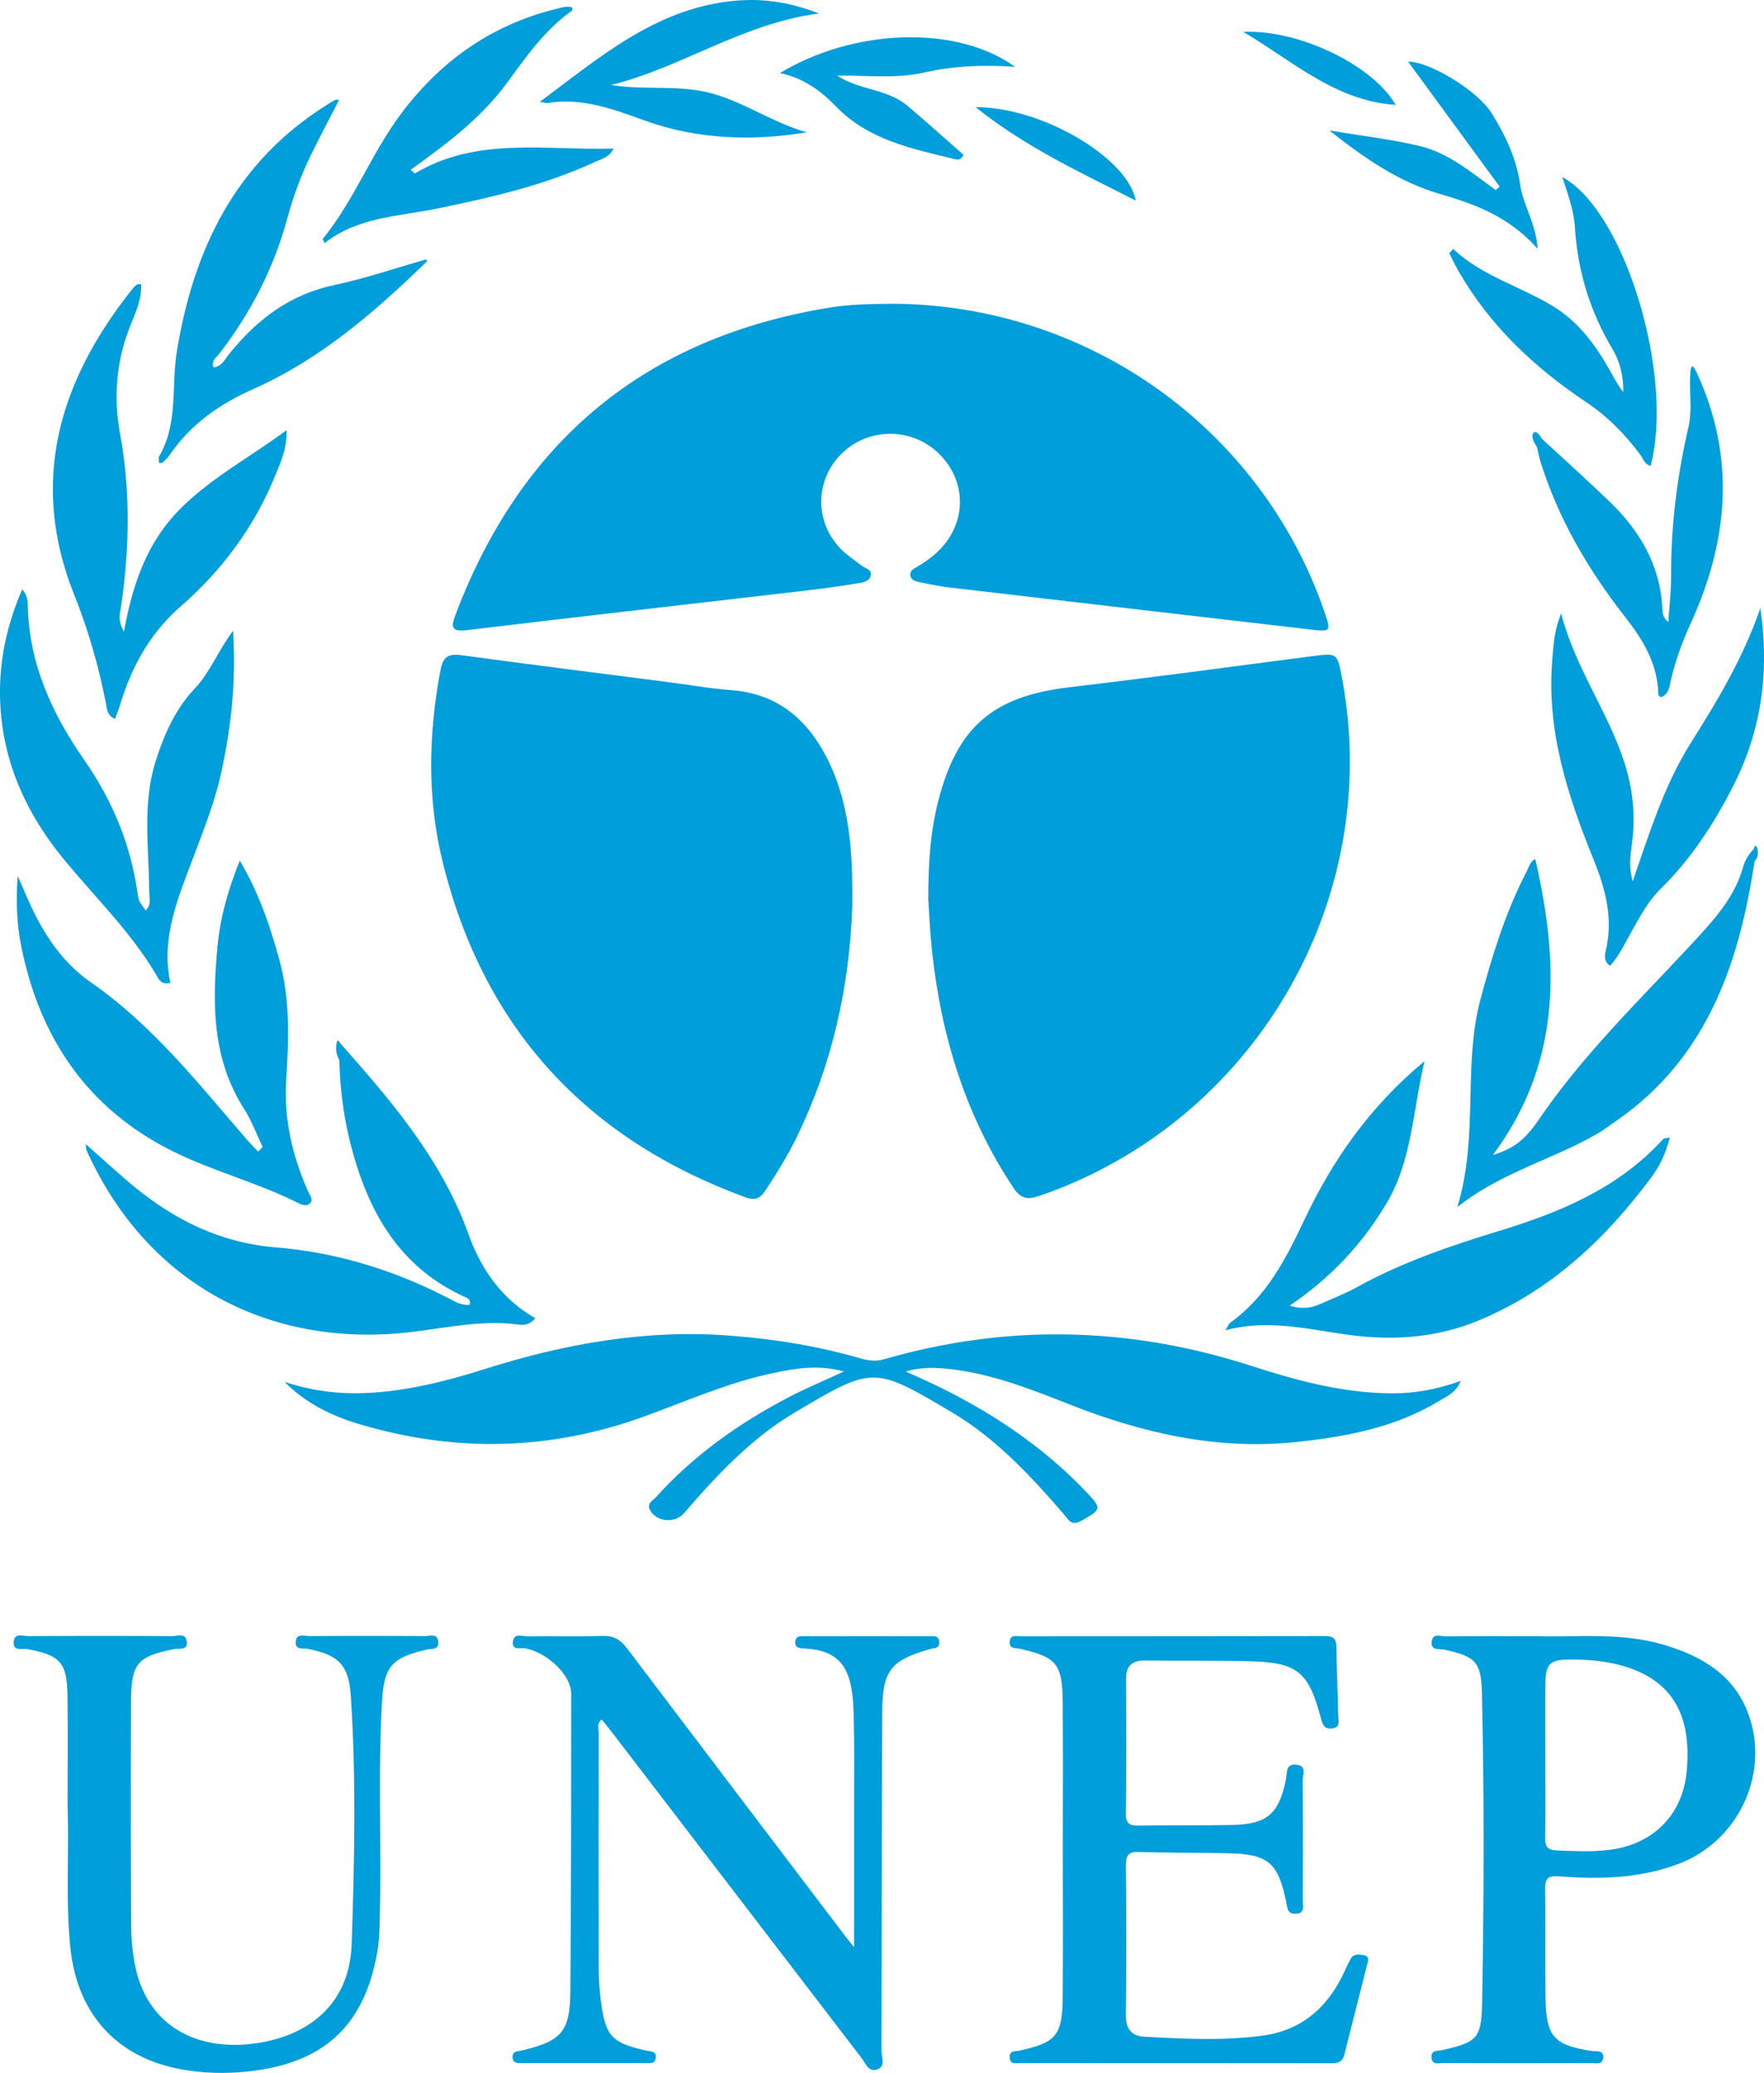
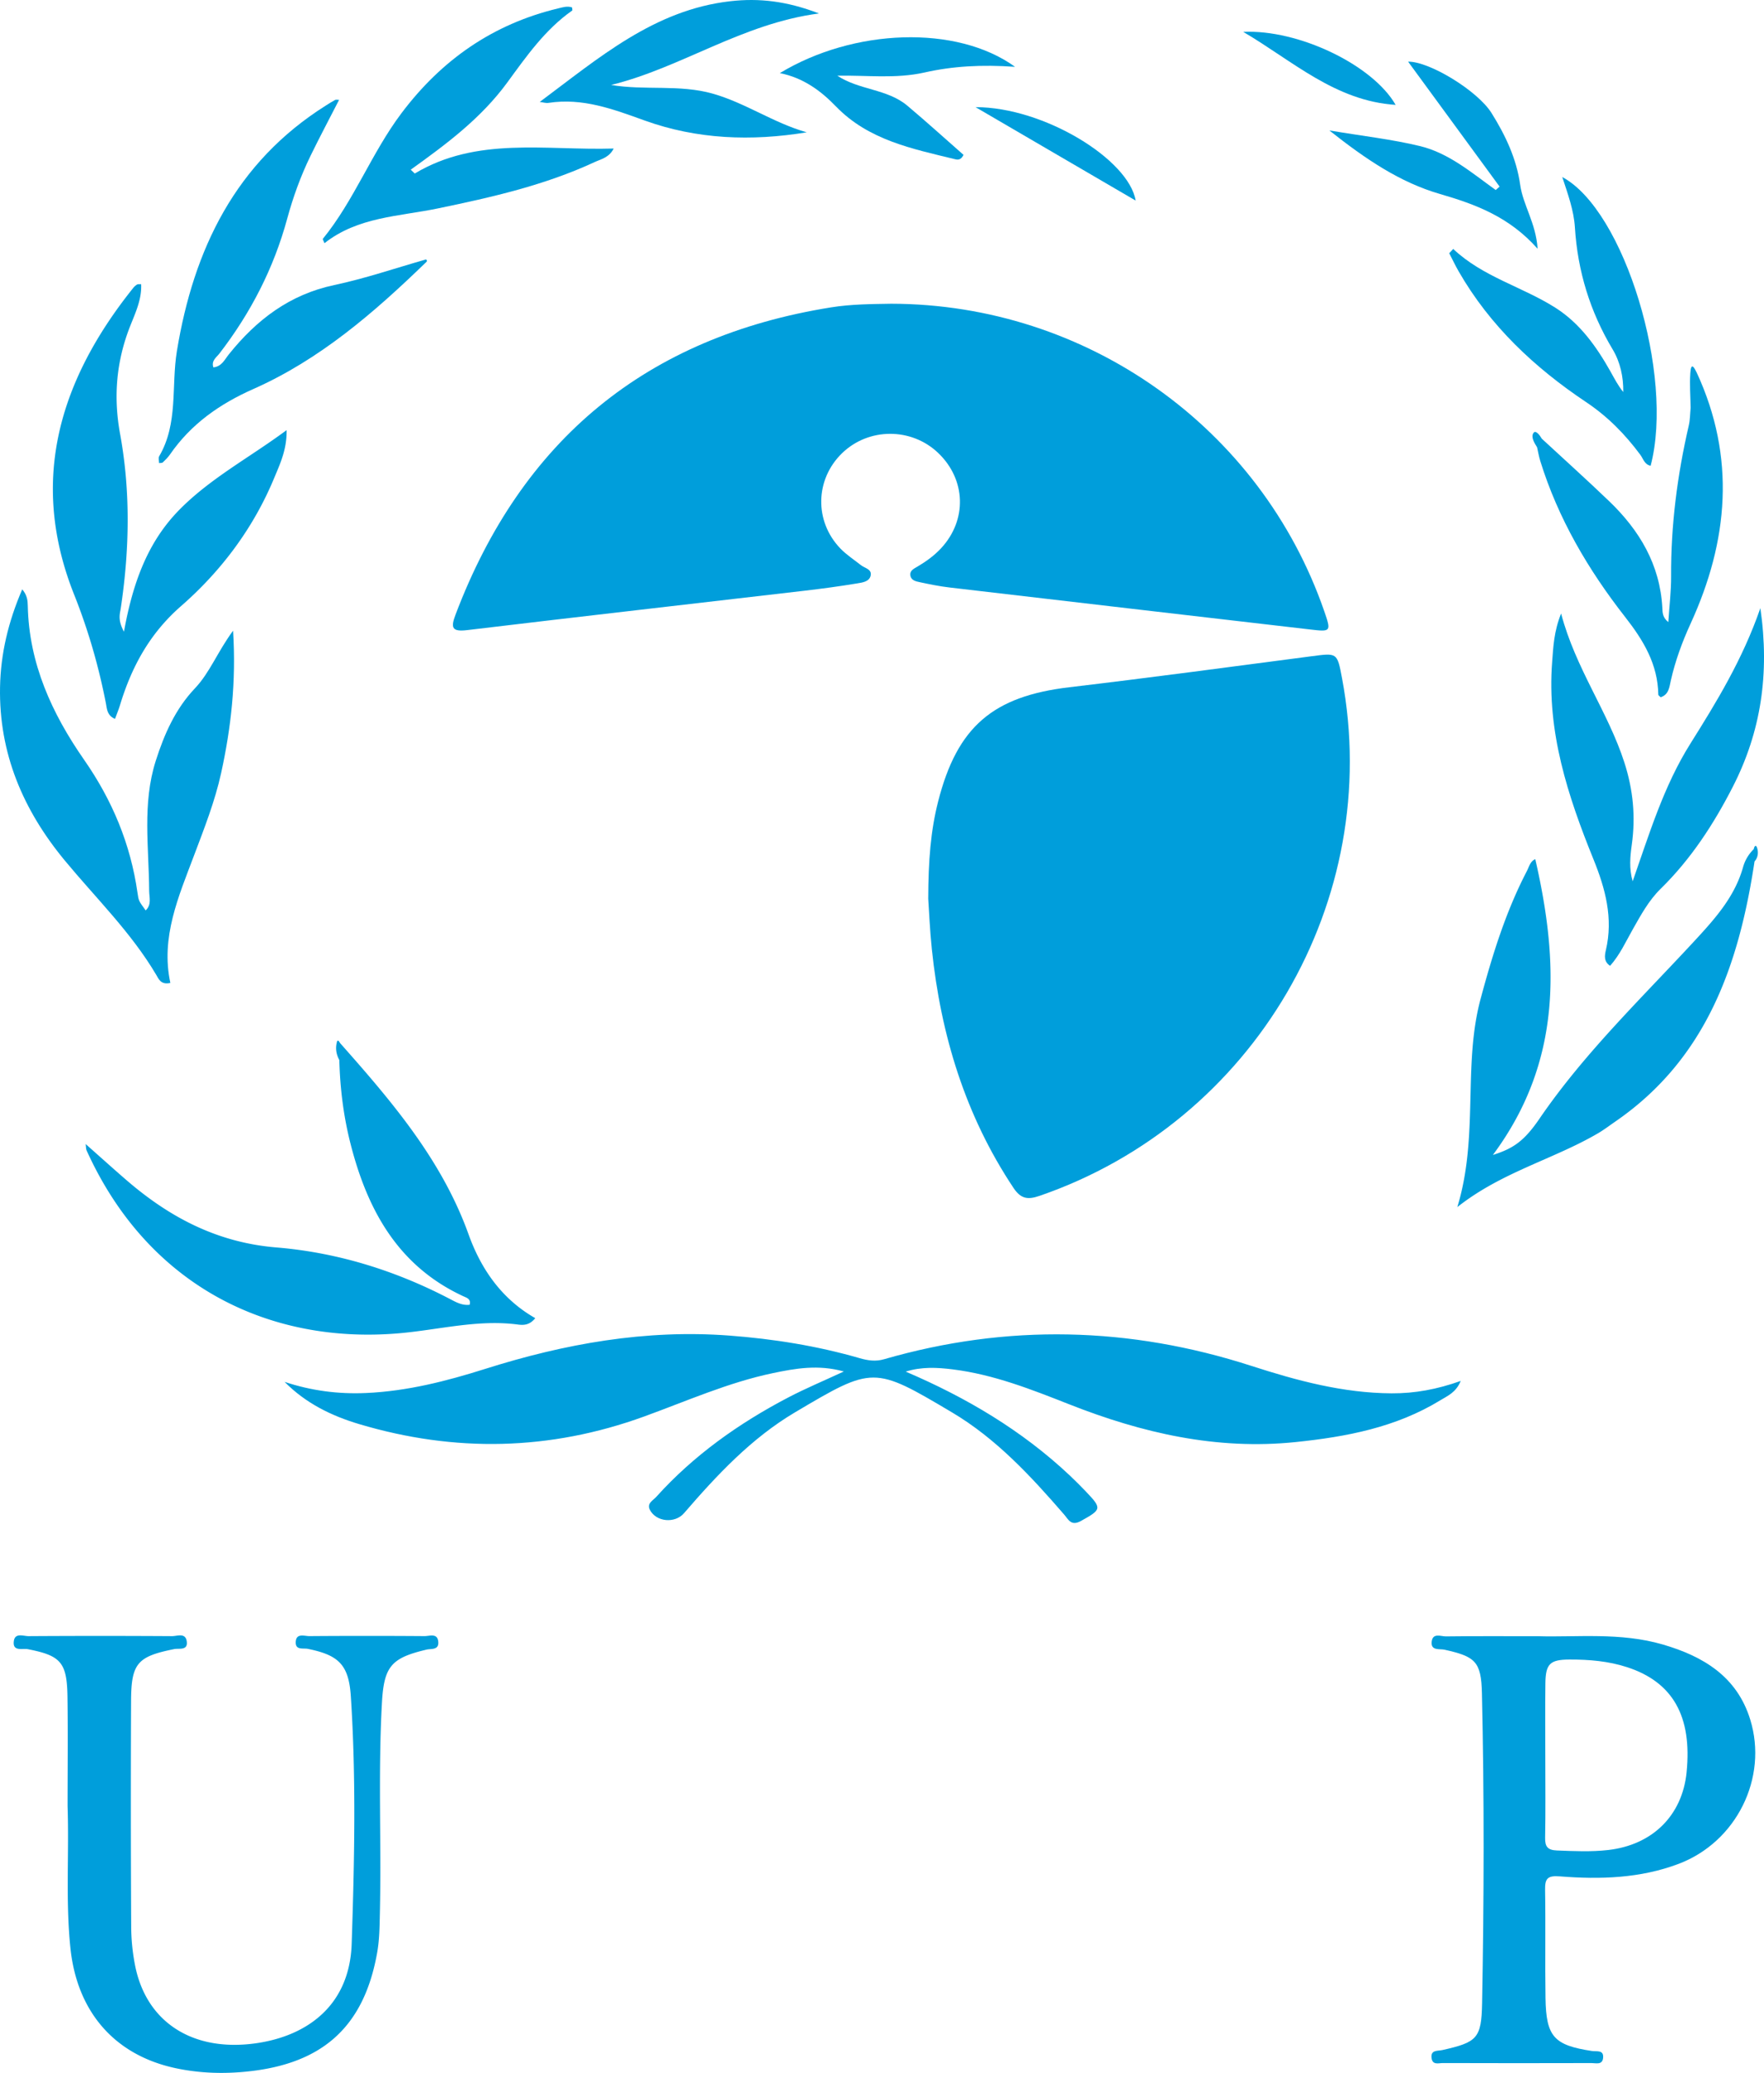
<svg xmlns="http://www.w3.org/2000/svg" id="Layer_1" data-name="Layer 1" viewBox="0 0 4818.9 5662.89">
  <defs>
    <style>.cls-1{fill:#009edb;}</style>
  </defs>
  <title>United Nations Environment Programme Logo</title>
  <path class="cls-1" d="M2341.47,927.88c-505,80.77-845.53,362.15-1026.23,839.62-13.48,35.61-10.1,47.15,31.85,42.12,307.26-36.82,614.74-71.78,922.12-107.66,48-5.61,96-12.07,143.65-20,13.48-2.23,32.09-4.47,36.2-20.22,4.85-18.62-15.58-21.07-26.23-29.51-18.89-15-39.58-28.29-56.17-45.52-71.79-74.55-69.2-188.86,4.59-260.42,72.49-70.29,189.38-70.55,262.62-.58,76,72.59,79.38,183.1,8,260.14-18.82,20.31-41,36.26-64.73,50.29-9.68,5.73-21.66,10.89-19.25,24.69,2.35,13.43,15.7,15.72,26.23,18,26.74,5.73,53.66,11.19,80.79,14.37q492.26,57.61,984.59,114.64c57.38,6.72,58.41,6.29,38.93-50C3514.77,1256.17,3039.73,918.92,2505.52,918,2450.7,918.94,2396,919.16,2341.47,927.88Z" transform="translate(-70.87 -88.24)" />
  <path class="cls-1" d="M3737,1940.9c-13.21-70.21-13.06-69.07-83.45-59.85-220.49,28.9-440.9,58.53-661.72,84.69-208.36,24.69-306,107.63-358.11,311.82-20.48,80.25-26.8,162-27.1,266,2.21,31.78,4.34,85,9.87,137.93,24.51,234.23,91.3,454,223,651.91,20,30,38.85,32.86,70.89,21.85C3496.81,3153.73,3851.23,2548.12,3737,1940.9Z" transform="translate(-70.87 -88.24)" />
-   <path class="cls-1" d="M2106.33,3358.8c25.26,9.27,40,5.29,55.44-18.16,31-47.19,60.77-94.94,85.5-145.65,96.8-198.5,143.83-409,151.75-629.36,1.63-144-4.46-287.29-75.13-418-54.58-100.92-135.86-165.12-255.35-174-59.31-4.42-118.16-15-177.23-22.6-186.8-24.14-373.7-47.53-560.32-72.91-36-4.9-50.1,4.64-57,41.66-33.08,176.62-36.42,353.17,7.17,527.54C1393.61,2897.31,1671.72,3199.28,2106.33,3358.8Z" transform="translate(-70.87 -88.24)" />
  <path class="cls-1" d="M2977.81,4225.7c11.62,13.42,18.93,32.72,46.08,17.6,56.08-31.24,58-33.73,13.84-79.95-14.49-15.16-29.29-30.05-44.55-44.42-130.71-123-282.28-212.78-448.1-283.61,42.9-13.58,85.67-11.45,128.57-6.1,111.5,13.89,215.15,54.82,318.39,95.51,199,78.45,402.45,125.34,618.19,103.06,138.93-14.36,274.22-40,395.5-114.29,19.48-11.93,42.65-21.08,55.55-52.72-65.34,23.17-125.63,34.2-188.92,33.85-132.67-.72-258.47-34.73-382.62-74.85-333.23-107.7-667.54-115.5-1004.07-18.2-22.74,6.58-43.88,3.52-66.26-2.95-116.49-33.67-235.49-52.7-356.45-61.79-228.75-17.19-449.26,22.29-666.29,90.93-106,33.54-213.32,61-325.73,66-76.37,3.4-149.87-6.26-222.64-30.42,57.77,58.5,128.18,92.84,203.83,115.39,261.37,77.91,520.71,72.76,778.14-20.7,116.39-42.25,230.11-93.09,352-118.6,61.43-12.84,123.61-24,193.81-4.5-55.79,25.92-104.77,46.35-151.62,70.86-135.24,70.77-258.46,158-361.21,272.08-8.55,9.49-26.13,17.39-17,35.11,17.17,33.23,68.4,37.86,93.23,9.07,89.86-104.19,184.09-204.9,303.16-275.48,213.53-126.58,215.06-126.74,428.73,0C2791.91,4018.09,2886.7,4120.48,2977.81,4225.7Z" transform="translate(-70.87 -88.24)" />
-   <path class="cls-1" d="M2609.13,4558.28q-169.37-.36-338.74,0c-10.61,0-24.4-3-26.78,13.11-2.92,19.86,12.68,19.61,25.21,20.3,95.11,5.24,129.6,50.87,133.49,165.8,3.5,103.14,1.54,206.47,1.72,309.71.18,109.14,0,218.29,0,340.65-14-17.65-19.15-23.84-24-30.23q-298.45-392.91-596.25-786.33c-18.6-24.68-37.16-34.95-68-33.9-67.67,2.3-135.48.13-203.21,1.2-14.13.22-36.92-9.82-40.37,13.12-4.11,27.31,21.54,16.76,34.65,19.56,61.45,13.12,124.5,73.78,124.46,124.23-.21,271,0,542-2.35,813-.93,110.31-24.11,135.35-131.56,161.19-12,2.87-28,1-26.24,20.35,1.52,16.18,15.09,14.18,25.94,14.19q169.36.28,338.74,0c10.58,0,24.15,2.8,26.27-13.52,2.6-20-13.18-17.61-25.34-20.36-94.53-21.37-111.12-38.34-124.19-132.7-4.41-31.8-6-64.21-6.05-96.35q-.77-319.41.08-638.84c0-11.52-6.58-25.44,8.26-36.72,10.21,12.85,20.28,25.13,29.93,37.73q339.73,443.55,679.6,887c11.06,14.42,19.17,39.89,43,31.12s11.44-33.85,11.5-51.07c1.14-308.13.45-616.26,2-924.38.6-115.29,23.54-142.43,131.9-173.17,10.18-2.89,24.09-.91,23.95-17.68C2636.67,4555.13,2621.25,4558.31,2609.13,4558.28Z" transform="translate(-70.87 -88.24)" />
-   <path class="cls-1" d="M3796.08,5429.41c-12.58-2.23-26.91-4.34-34.77,9.23-8.86,15.28-15.56,31.8-23.45,47.66-45.43,91.27-116,149.62-218.8,163.21-107.58,14.21-215.62,8.85-323.43,2.61-34.16-2-49.42-21.87-49.05-58.18q2.1-205.6,0-411.25c-.24-27.59,8.73-35.91,35.84-35.12,80.57,2.37,161.23,1.87,241.83,3.47,110.88,2.2,137.76,24.74,160.2,132.65,3.27,15.7,2.36,33.67,26.1,32.75,26.5-1,19.27-21.31,19.33-35.71.49-109.67.78-219.35-.33-329-.15-14.75,12.33-38.78-16.38-42.44-30.66-3.92-25.76,21.54-29.27,39.21-18.86,94.74-51.18,123.38-147.13,125.32-85.44,1.72-170.93.3-256.38,1.75-24.34.41-34-6-33.79-32.26q1.85-183.84.38-367.71c-.24-37.55,16.9-51.55,53.05-51.05,95.11,1.32,190.3-.56,285.37,2,130,3.5,160.41,28.65,194,156,4.84,18.36,9.68,29.89,30.74,27.53,23-2.59,16.84-20.18,16.58-33.26-1.28-62.87-4.3-125.71-4.92-188.58-.22-22.8-7.95-30.54-30.91-30.49-277.36.57-554.73.29-832.09.6-11.47,0-28-5.55-29.66,14.71-1.63,20.09,14.88,16.54,26.56,19.18,102.21,23.1,117.39,40.68,118.28,147.31,1.11,132.24.27,264.5.27,396.75,0,135.47.84,271-.26,406.42-.87,106.15-17.3,125.31-118.09,147.55-11.68,2.57-28.15-1.14-26.77,19,1.41,20.41,18,14.93,29.44,14.94q425.73.47,851.44.59c19.29,0,29.1-6,33.81-25.06,20.05-81.26,41.34-162.22,61.53-243.44C3807.76,5446.54,3813.75,5432.54,3796.08,5429.41Z" transform="translate(-70.87 -88.24)" />
  <path class="cls-1" d="M1230.62,4557.88q-157.27-1.19-314.58,0c-13.83.1-36.6-9.25-37.3,16.85-.59,22.3,20.68,15.39,33.24,18,82.63,16.92,111.5,42.12,117.21,128.8,14.83,225.45,9.91,451.2,2.38,676.92-5.67,170-123.32,252.32-262.11,271.83-169.94,23.88-297.28-55.63-329-209.84a566.15,566.15,0,0,1-11.22-110.5q-1.61-307.37-.32-614.74c.41-103.22,17.37-121.66,117.89-141.86,13.28-2.67,38.3,4.85,34.09-21.75-3.74-23.67-26-13.53-40-13.62q-196-1.22-392,0c-14,.09-36.91-10-40.19,13.23-4.23,30,24.08,19.63,38.14,22.38,89.63,17.53,106.9,35.63,108.32,129,1.51,100,.34,200.06.33,300.1,4.39,128.94-5.59,258.09,7.68,386.92,17.93,174.06,119.94,292.35,286.13,328.36,57,12.35,115,15.62,173.24,11.5,222.94-15.76,342.22-118.5,378.93-328.42,6.07-34.72,6.34-70.64,7.13-106.06,4.29-191.92-5.09-384,5.71-575.84,5.58-99.09,26-121.67,121.87-144.36,12.27-2.9,33.55,1.77,32-20.5C1266.49,4548.4,1244.38,4558,1230.62,4557.88Z" transform="translate(-70.87 -88.24)" />
  <path class="cls-1" d="M1159.39,3730.75c108.64-9.21,215.58-38.54,326.11-24.05,15.13,2,32,2.17,47.58-17.44-91.36-52.1-147.95-133.51-182.21-228.94-73.18-203.85-210.24-363.68-350.44-521.9a69.17,69.17,0,0,0-5-7c-.4-.46-3.19.13-3.37.71-5.67,18.17-3.2,35.5,5.8,52.07v0c1.92,77.58,11.58,154.29,30.76,229.39,46,180,129.42,333,307.53,415.65,8.93,4.15,22.11,7.31,17.71,23.47-18.81,2.19-34.41-5.56-49.94-13.74-150-79-310.19-129-478-142.86-161.21-13.27-292-82.16-410.31-184.54-36.19-31.31-71.72-63.37-110.83-98,1.3,8.93.95,13.74,2.7,17.61C474.87,3601.09,805.24,3760.78,1159.39,3730.75Z" transform="translate(-70.87 -88.24)" />
-   <path class="cls-1" d="M743.2,3199.07C611.52,3046.92,487,2888.25,318.78,2771.64c-87.07-60.35-139.83-149.95-180.39-246.48-5-12-10.37-23.79-19.37-44.35-4.46,70.22-2.42,129.71,9.09,188.47,49.36,252.09,180.56,447,412.35,562.94,110.38,55.22,232.23,86,343.29,141.68,11.58,5.8,26.13,11.75,35.55-.08,7.7-9.68-2.66-21.1-7-31.09-42.63-97.1-66.48-197.12-59.54-304.62,7.06-109.31,11.11-219.14-18.45-326.7-25.44-92.55-55.47-183.2-108.41-272-32.37,80.27-53.53,156.05-60.84,234.21-14.39,153.74-15.68,306,72.64,443.92,20.64,32.23,33.92,69.19,50.58,104q-6.09,6.34-12.17,12.71C765.09,3222.5,753.68,3211.19,743.2,3199.07Z" transform="translate(-70.87 -88.24)" />
-   <path class="cls-1" d="M3802.63,3740.1c107.36,8.65,209.44-3.82,307.43-44.41,198.09-82.06,348.07-223.88,473.75-393.6,22.43-30.29,38.18-65.38,48.69-106.53-10.13,2.44-16,2-18.48,4.72-120.67,132.78-279,199.09-445.21,249.86-134.23,41-266.52,85.72-390,153.85-33.69,18.59-69.9,32.68-105.21,48.27-25,11-50.83,11.6-79.81,3q166.68-112.45,266.38-282.45c67.89-115.64,70.18-249.63,102.16-385.58-148.74,123.38-250.62,269.36-327.65,432.31-50.82,107.52-103.72,211.2-203.52,282.42-3.26,2.33-4.63,7.32-12.44,20.31C3553.71,3686.55,3677.18,3730,3802.63,3740.1Z" transform="translate(-70.87 -88.24)" />
  <path class="cls-1" d="M497.89,2751.82c6.36,10.78,12.41,27.57,38.34,21.68-26.89-124.77,22.54-236.09,65-349C629,2350.74,658,2277.35,675,2200c27.13-123.91,41.31-248.78,32.6-388.79-42.52,57.56-63.39,114.42-104.24,157.47-53.46,56.33-83.77,125.21-107,198-37.26,117-18.61,236.61-18,355.42.09,17.64,7.34,37.29-9.56,53.26-18.87-25.93-19.15-25.89-22.29-48-18.94-133.23-68.85-252.86-146.08-363.76C213,2038,150.05,1901.05,146.78,1743.48c-.3-14.54-1.48-29.09-15.18-45.22C93.45,1786.77,72.73,1874.05,71,1965c-3.45,180.82,62.94,336.27,176.65,473.8C332.76,2541.74,429.31,2635.53,497.89,2751.82Z" transform="translate(-70.87 -88.24)" />
  <path class="cls-1" d="M359.89,2008.14c3.23,16.46,3.31,34.92,25.2,44,5-13.76,9.94-25.52,13.62-37.66,31.8-104.75,81.05-195.62,166.6-270.35,109.87-96,197.35-212.56,254.14-349,16.41-39.43,35.36-78.92,34.32-131.79C752.18,1338.61,645,1395,559.94,1481.84c-86.43,88.2-126.54,200-150.41,332.05-17.58-32.28-11.11-48.38-8.8-63.72,23.89-159,27.15-318.17-1.83-476.61-18.53-101.28-10.37-198.08,27.35-293.91,14.34-36.42,32.17-73.35,30.19-115.14-5.28.44-9-.28-11.36,1.17a42.37,42.37,0,0,0-10.62,9.6c-200.74,250.85-285.08,525.9-161.07,837.32C311.85,1809.19,340.05,1907,359.89,2008.14Z" transform="translate(-70.87 -88.24)" />
  <path class="cls-1" d="M515.45,1351.61c6.93-6.69,14.06-13.48,19.48-21.35,57.55-83.48,135.75-138.38,228.21-179.36,180.83-80.15,328.48-207.64,469.07-343.77,2.21-2.14,8.06-5.57,2.6-10.19-83.71,23.76-166.09,52.1-250.67,70C862,892.73,771.59,962,696,1056.32c-11.42,14.24-19.48,33.21-42.23,35.57-6.2-18.36,8.21-27.09,16.33-37.62,85.52-110.88,148.49-233,185.28-368.37,16.07-59.15,36.87-116.62,63.65-171.68,24.86-51.13,51.62-101.34,78.17-153.19-5.12,0-8.55-1-10.77.18-8.49,4.59-16.65,9.8-24.82,14.94C714,532,599.7,769.42,554.1,1047.35c-15.72,95.78,4.23,197.47-48.34,287.26-2.71,4.63-.35,12.23-.35,18.75C509.7,1352.7,513.7,1353.31,515.45,1351.61Z" transform="translate(-70.87 -88.24)" />
  <path class="cls-1" d="M4531,2495.86c-10.16-34.9-6.9-67.88-2.29-100.92,10.62-76.11,3.48-149.6-20.39-223.69-44.59-138.44-133.36-256.82-172.82-407-19.87,49.51-21.3,91.32-24.49,132.56-14.72,190.29,42.72,365.86,112.67,538.34,32.66,80.52,54.66,161.29,34.11,248.83-3.35,14.24-6.19,31.24,11.61,42.76,27.06-30.67,42.85-66.17,61.78-99.52,22.29-39.28,43.68-79,76.34-111,82.7-81,145.09-177,197.25-279,76.46-149.52,101-308.5,75.05-487.56-48.82,140.7-119.61,256-191.23,370.19C4615.34,2236.57,4576.38,2366.68,4531,2495.86Z" transform="translate(-70.87 -88.24)" />
  <path class="cls-1" d="M957.34,752.61c91-71.9,203.25-73,308.91-94.81,146.8-30.35,292.54-63.37,429.31-126.89,17.29-8,39.2-12,51.81-36.89-186.94,5.65-373.79-33.38-543.45,68.24l-11-10.47c97-69.54,192.37-140.39,264-238.54C1509.06,241.92,1560.07,168.93,1634,117c1.23-.86-.23-5.56-.43-8.56-13.1-4.37-25.34-.28-37.91,2.73-178.15,42.73-318.45,140.5-428.31,286.63-81.46,108.36-128.77,237.58-214.54,342.93C951.91,741.87,954.82,746.18,957.34,752.61Z" transform="translate(-70.87 -88.24)" />
  <path class="cls-1" d="M4466.87,1457.53c-60.4-58-122.69-114-184.13-170.87-5.29-9.39-16.4-23.87-22.31-16.21-8.34,10.81,1.54,27.23,9.46,39.7v0c2.85,12.49,4.9,25.23,8.69,37.43,48.85,157.52,131.26,297.61,231.89,426.23,50.22,64.19,89.17,129,90.58,212.11,0,2.11,3.63,4.16,6.39,7.12,22.65-7.35,23.8-28.15,27.92-46.26,12.19-53.6,30.91-104.75,53.79-154.69C4792.79,1566,4813,1337.61,4706,1106.2c-6.45-12.51-15.21-31.09-17.46.65s.32,63.82.77,95.75h0v0c-1.57,16-1.36,32.47-5,48-31.38,135.58-49.06,272.59-48.31,412,.21,40.41-4.76,80.85-7.6,125.18-16.46-13.22-15.69-27-16.35-39C4605.61,1630.66,4549.7,1537.05,4466.87,1457.53Z" transform="translate(-70.87 -88.24)" />
  <path class="cls-1" d="M4320,929c-90.7-57.62-198.45-84.3-279.22-160.7l-10.9,11.77c8.57,16.56,16.53,33.46,25.8,49.6,85.48,148.77,207.41,263,348.13,357.09,59.06,39.51,106.43,87.77,148,143.79,8.06,10.85,11.51,26.93,28.26,30.06,65.06-246.59-70.94-697.44-241.41-788.73,15.51,47.17,31.61,91.25,34.51,137.39,7.51,119.8,41.41,230.42,103.21,333.57,20.61,34.41,29.53,74.67,28.92,116.37-14.42-17.71-24.31-37.21-35-56.24C4431.91,1034.84,4386.84,971.44,4320,929Z" transform="translate(-70.87 -88.24)" />
  <path class="cls-1" d="M1569.16,369.31c93.23-14.38,176.9,17.18,262.55,48.07,143.15,51.61,291.67,57.22,443,32.33-90.14-25.36-167.12-80.23-256.91-105.68-90.85-25.76-185.29-8.12-277.46-23.71C1932.66,273.2,2097,152.79,2308.22,125c-88.22-33.91-163.51-42.34-242-33.46-208.51,23.58-359.66,155.23-520.91,275.18C1554.32,367.79,1562,370.41,1569.16,369.31Z" transform="translate(-70.87 -88.24)" />
  <path class="cls-1" d="M2354.3,378.79c89.13,92.3,208.44,115.83,325.6,144.41,7.16,1.75,15.91,2.85,23.16-11.87C2652.68,467.1,2602,421.08,2549.59,377c-54.83-46.16-131.68-42.44-191.26-81.95,80.23-1.57,159.53,9,238.21-8.78,77-17.36,155.7-21.89,247.3-15.48-160-115.63-441.52-104.67-642.53,17.18C2264.7,300.66,2312.44,335.44,2354.3,378.79Z" transform="translate(-70.87 -88.24)" />
  <path class="cls-1" d="M4156.9,607.34c-65.27-46.76-127.74-100.86-206.85-120-76.71-18.57-155.79-27.34-247.61-42.72,99.68,78.82,192.81,141.86,302.31,173.63,97.06,28.16,189.29,62.31,266.62,149.63-4.78-70.88-39.85-119-47.71-175-10-71.37-40.39-135.31-78.16-195.76-38.11-61-169.69-141.28-228-140.48Q4042.48,427.31,4167.44,598Z" transform="translate(-70.87 -88.24)" />
-   <path class="cls-1" d="M3173.23,636.2c-18.56-112.3-250.7-255.39-437.35-255.23C2876.32,493.14,3029.28,562.4,3173.23,636.2Z" transform="translate(-70.87 -88.24)" />
+   <path class="cls-1" d="M3173.23,636.2c-18.56-112.3-250.7-255.39-437.35-255.23Z" transform="translate(-70.87 -88.24)" />
  <path class="cls-1" d="M3467.15,175.33C3601.59,254.17,3718,364,3883.48,374.76,3820.31,264.92,3617.2,168.12,3467.15,175.33Z" transform="translate(-70.87 -88.24)" />
  <path class="cls-1" d="M4861.75,2408h0a109.64,109.64,0,0,0-29.22,49.26c-21.25,75.53-69.3,132.49-121.16,189-149.18,162.52-309.87,314.91-435.3,498.57-42.69,62.51-73.1,81.48-126.92,98.57,190.35-256.18,179.78-528.81,115.81-808-14,5.8-17,21.06-23.35,33.23-57.46,110.62-93.82,228.43-126.1,348.65-49.06,182.75-4.31,374.48-63.55,568.62,120.9-95.69,261.6-130,383.87-201.36,16.66-9.73,32.09-21.55,48-32.51,248.88-171.4,337.47-428.6,380.07-710.4,9.51-10.69,10.89-24.39,7.23-36.32C4867.72,2394,4863.14,2400.29,4861.75,2408Z" transform="translate(-70.87 -88.24)" />
  <path class="cls-1" d="M4614,4581c-116.75-34.22-237-19.58-341.81-22.84-93.13,0-172.17-.54-251.19.51-13.68.18-36.12-10.69-39,14.31-2.93,25.69,21.74,19.09,34.89,22,84.65,18.75,100.34,32.69,102.32,119,6.47,282.21,5.68,564.5.47,846.72-1.79,96.39-13.7,106.74-108.79,128.1-12.54,2.82-32.5-1.2-29.19,22.14,2.77,19.58,19.43,13.27,30.78,13.3q203.22.67,406.46.05c11.67,0,28.88,5.67,31.19-13.27,2.9-23.83-17.31-17.72-30.22-19.69-103.91-15.88-125.32-38.85-127-144.48-1.56-98.38.5-196.82-1.17-295.19-.54-31.47,6.33-40.11,40.57-37.39,109.79,8.75,219.56,5.4,324.34-34.25,157.91-59.74,244.68-235,195.5-394.22C4815.83,4668.13,4723.88,4613.18,4614,4581Zm64.35,348.87c-11.91,118.49-93.56,198.61-214.29,212.38-46.8,5.34-93.21,3.09-140,1.26-25.26-1-32.72-10.28-32.24-35,1.42-72.56.51-145.16.51-217.75,0-67.75-.64-135.51.22-203.25.68-53.64,12-65.49,66.16-65.63,53.23-.14,106.28,4.28,157.44,21C4640.87,4683.66,4693.66,4777.13,4678.31,4929.82Z" transform="translate(-70.87 -88.24)" />
</svg>